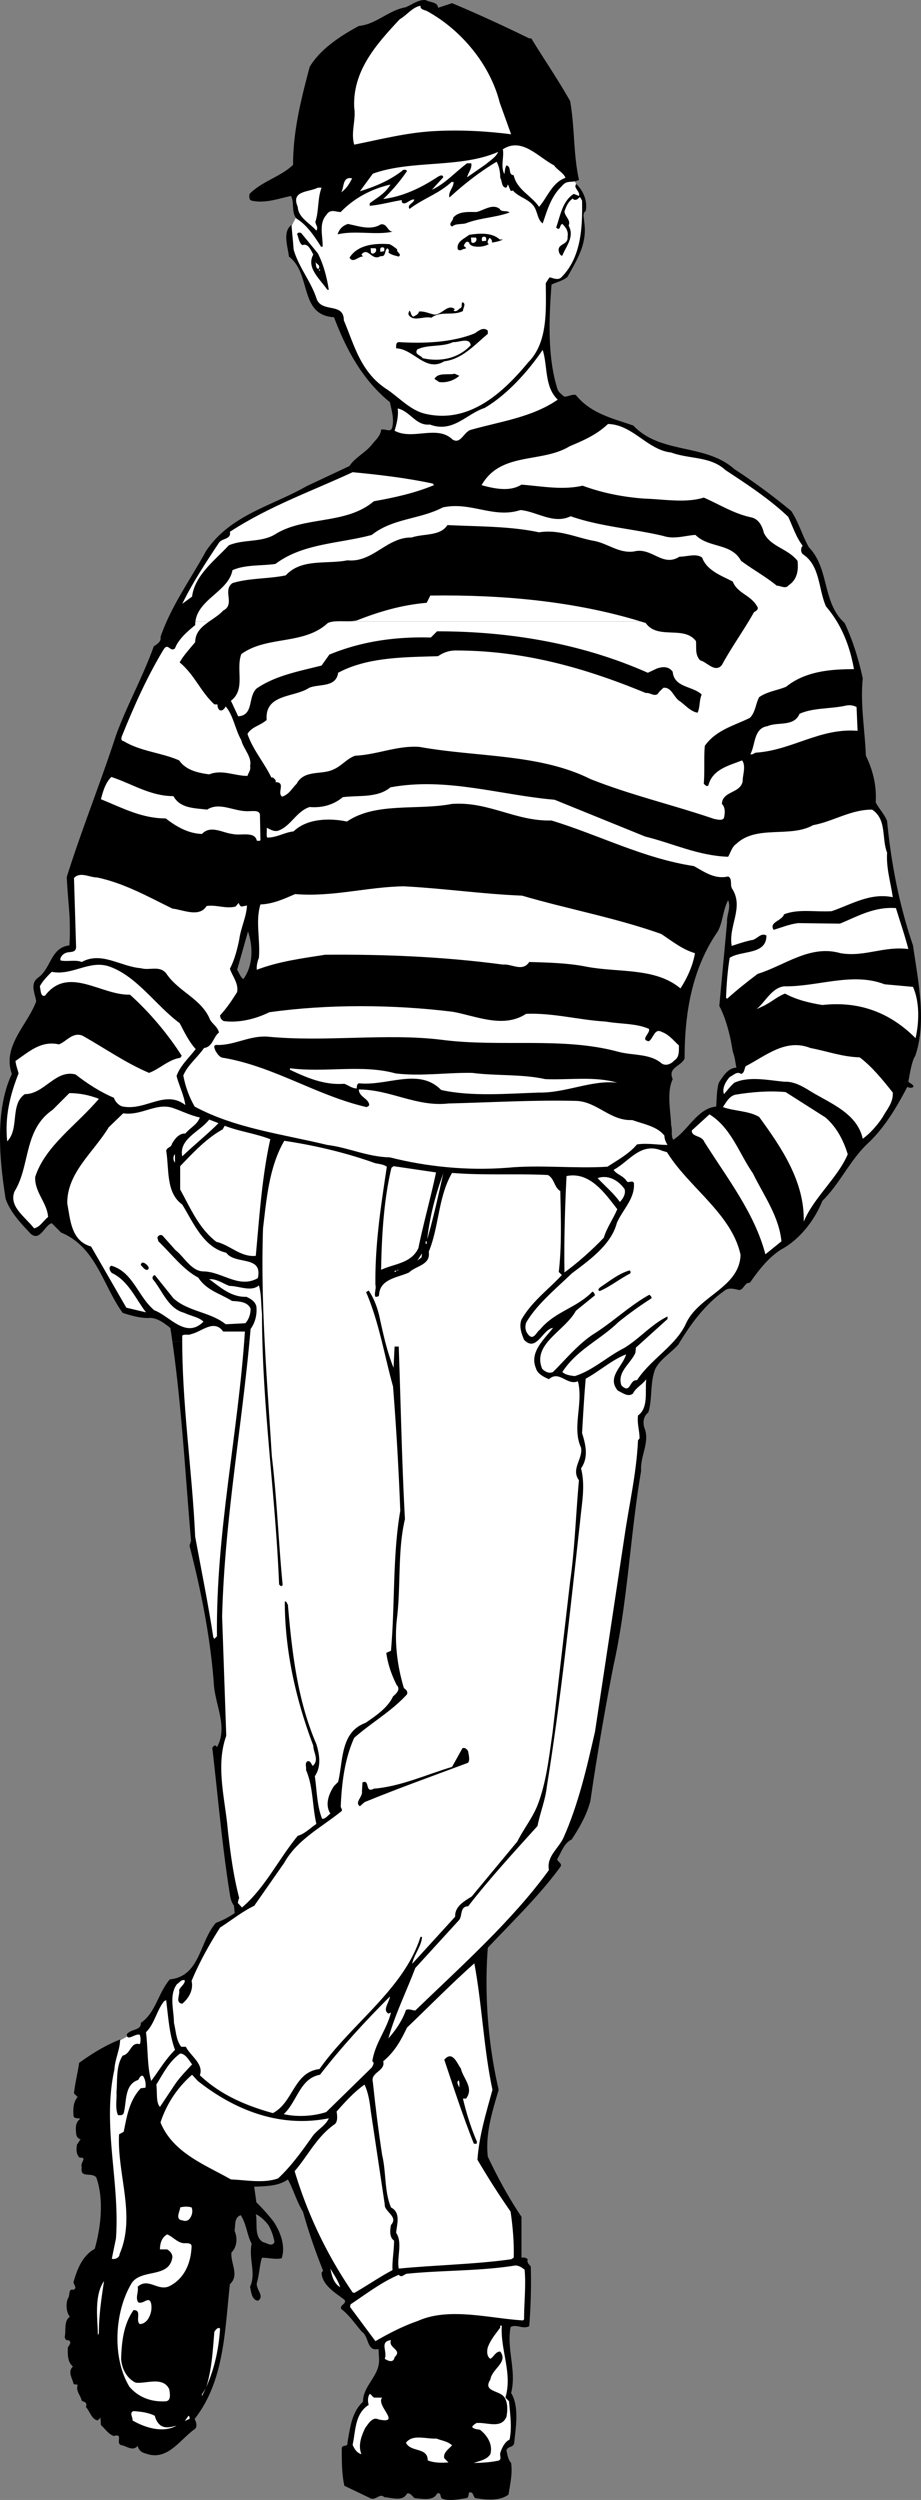
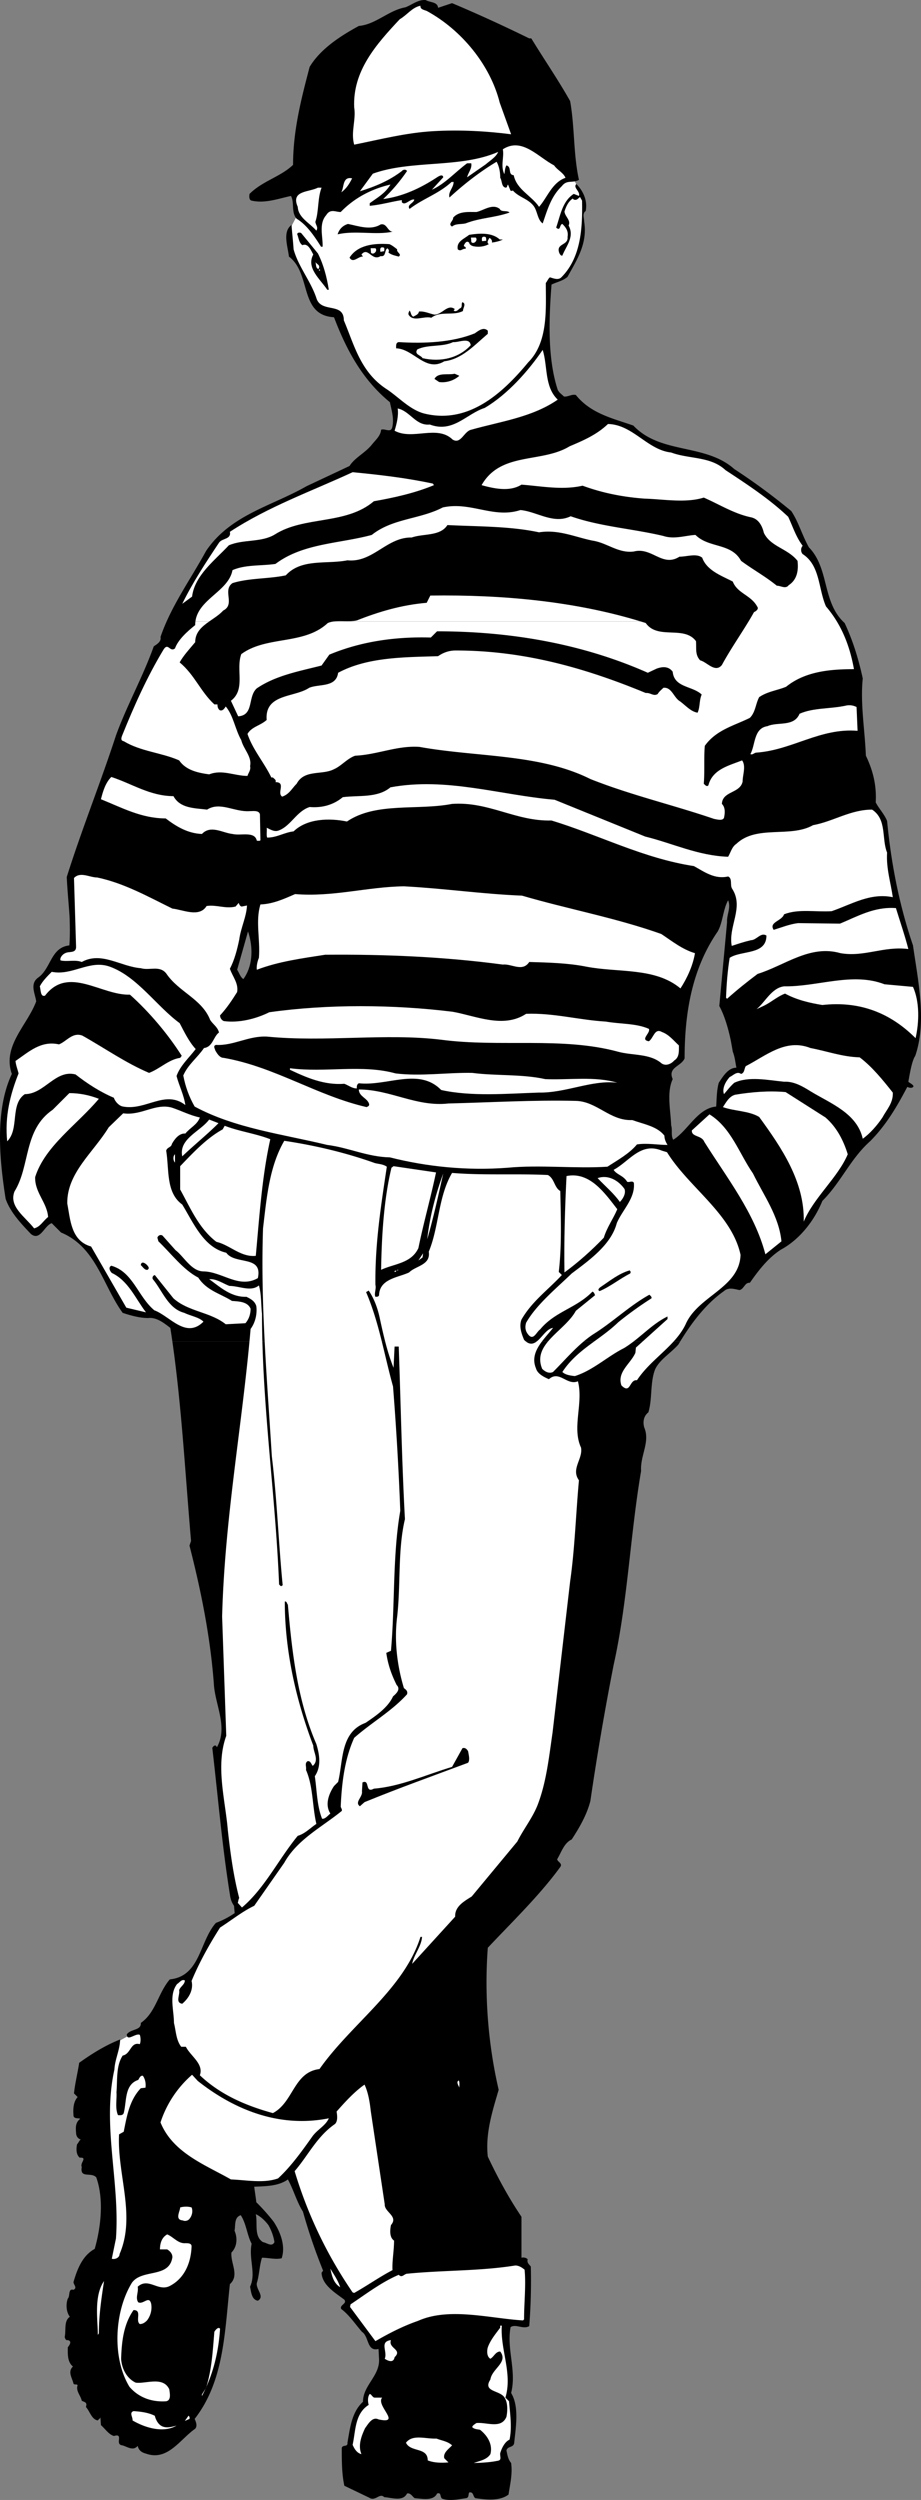
<svg xmlns="http://www.w3.org/2000/svg" width="177.834" height="482.35">
  <rect width="100%" height="100%" fill="#808080" stroke="none" />
  <path fill="#fff" d="m57.452 41.42-1.688 3.188.75 5.063 1.813 2.812 2.437 5.563 2.313 2.187 2.875 1.375 2.562 6.75 3.75 5.625 5.875 4.563 5.813 2.875 6.937-1.938 4.5-2.687 8-7.563 1.563-3.062 1.062-11.563 3.25-1.187 2.75-5.25.563-5.313.062-2.437v-2.5l-1.312-2.25-1.688-3.188-10.875-8.312s-23.687 2.937-23.937 2.937-17.563 6.813-17.563 6.813l-.437 5 .625 2.5M25.264 392.546l-3.187 1.75-3.063 11.125 2.063 23.687-.688 7.938 3.5-.063 3.625-20.687 1.938-11.688-1.938-6.25.188-6.375-2.438.563" />
  <path d="M131.35 258.807c2.152-3.527 4.938-7.238 8.438-9.699.902-.8 2-.398 3-.199.902-.2 1-1.5 2-1.402 1.601-2.297 3.5-4.797 6-6.399 3.703-2 6.5-5.699 8-9.398 3.601-3.602 5.402-8.102 9.203-11.5 3.199-3.203 5.297-6.903 7.199-10.5.398.199 1 .297 1.2-.102-.102-.398-.7-.601-1-.898.226-1.203.651-4.016 1.327-4.973l-35.613-2.996c.094.512.3 1.648.387 2.168.398 1 .5 2.098.699 3.098-1.602 0-2.602 1.703-3.402 2.902-.399 1.398-.399 3-.5 4.598-3.598.3-5.5 4.703-8.297 6.402-.5-.902-.102-1.8-.403-2.8-.097-2.9-.898-6.302.301-8.9-1-2.3 1.602-2.402 2.3-4 0-9 1.5-17.402 6.4-24.5 1-1.8 1-4.202 2-6 .6 1.4-.301 2.798-.2 4.2l-1.5 16.2c1.043 1.878 1.774 4.527 2.215 6.632l35.613 2.996c2.285-6.617.508-14.687-.43-21.328-2.597-7.602-4.199-15.602-5-24-.5-1.3-1.597-2.402-2.199-3.602.2-3.398-.597-6.3-1.898-9-.2-5-1.102-10.097-.602-14.898-.8-3.7-1.898-7.3-3.5-10.7-4.398-4-2.898-10.5-6.898-14.6-1.3-2.302-2-4.9-3.402-7a119.75 119.75 0 0 0-11-8.102c-5.598-5-14.2-2.797-19.5-8.399-4-1.398-8.2-2.3-11.098-5.898-.8-.203-1.5.398-2.3.297-.5-.5-.9-.7-1.2-1.297-2-6.102-1.7-13.703-1.2-20.301 1-.5 2.2-.7 3.098-1.5 1.801-3.3 3.903-6.402 3.2-10.7 0-.702-.399-1.5.3-2 .403-2-.5-3.902-1.8-5.202-.7.703.8 1.402.5 2.3l-1-.398c-2.2 1.398-2.598 4.2-3.399 6.5.899.8.602-.602 1.2-.7.699.7 1.199 1.4 1 2.5.199 1.7-2.301 1.2-1.598 3.098.097.2.297.602.597.5.7-1.8 2.403-3.597 1.2-5.8.5-1-.7-1.7-.797-2.7.297-.898.699-1.898 1.597-2.5l.2.2c.601.203.8-.2 1.203-.5l.398.703c.102 5.297-.2 11-4 14.797-.601.601-1.5.203-2.2 0-.3.203-.5.703-.8 1.101 0 5 .5 11.399-3.398 15.301-5.203 6.3-11.703 11.898-20 9.898-2.801-.699-4.903-3.097-7.301-4.699-5.102-3.3-6.3-8.601-8.3-13.3 0-3.598-4.4-1.301-5.302-4.301-1.097-3.297-3.5-6.098-4.398-9.399-.102-1.601-.3-3.3-.402-4.699-1.797 1.3-.7 4.2-.5 6.098 4.402 3.3 1.902 11.3 8.703 11.703 2.297 6 5.297 11.898 10.797 16.398.3 1.5.8 3 .5 4.602-.2 1.5-1.399.398-2.2.699-.097 1.2-1.097 2-1.8 2.898-1.297 1.602-3.297 2.5-4.297 4.102l-8.301 3.898c-6.602 3.801-14.7 5.5-19.402 12.5-3 5.5-6.797 10.7-8.797 16.602.199.898-.703 1.398-1.301 1.8-2.102 5.9-5.2 11.4-7.3 17.2-3 9.2-6.602 18.098-9.5 27.3.1 2.333.382 5.227.53 7.458l33.274 7.254 1.195-4.211c1 3 1 6.597-.898 9.199-.602-.402-.801-1.2-1.203-1.8l.906-3.188-33.274-7.254c.075 1.629.118 3.98-.03 5.742-3.602.398-3.5 4.398-6 6.2-1.7 1.198-.602 3.1-.4 4.6-1.702 4.598-6.6 8.598-4.702 14-3.297 7-2.399 16.5-1.2 24.098.903 2.602 3 4.801 4.903 6.801 1.797 1.399 2.597-1.699 4-2.101l1.797 1.8c6.8 2.801 8.101 10.301 11.902 15.5 1.5.5 3.3 1 4.898 1 1.602-.199 3 .903 4.301 1.903.137.863.266 1.73.39 2.597h98.071" />
  <path d="M33.28 258.807c1.8 12.594 2.488 25.59 3.61 38.5l-.302.903c2.2 8.597 4 17.398 4.7 26.597.203 4.102 2.8 8.403.601 12.301l-.2-.3c-.401-.098-.5.199-.698.402 1.097 9.398 1.898 19 3.398 28.297.102.8.3 1.5.8 2.203l.122 1.41c-1.09.75-2.285 1.39-3.621 1.887-3.2 3.601-3 10.3-8.902 10.902-2.297 2.7-2.7 6.398-5.598 8.398.098 1.5-1.902 1.102-2.7 2.2 0 1.5 1.7-.297 2.5.101.2.5.2 1.399 0 1.801-1.8-.5-1.702 1.898-3.3 2.2-1.3 2-1 4.6-1.2 7.1.098 1.298-.3 3.098.298 4.4.402 0 .902.1 1.101-.4.602-2.3.102-5.5 2.8-6.402.2-.3.4-.898.9-.8.5.703.6 1.601.5 2.3l-.9.102c-2.198 2.3-2.698 5.398-3.3 8.398l-.898.5c-.403 7.7 3.297 15.7.097 23.102 0 .7-.898 1.098-1.5.898l.801-3.898c.8-11-2.7-21.7-.3-32.602.1-2 1.1-3.898 1.1-5.8-2.8 1.101-5.401 2.703-7.901 4.5-.297 2-.797 3.902-1 5.902l.703.7c-.801.898-.903 2.198-.801 3.5 0 .8 1 .5 1.3.698-.902.7-.902 1.602-.8 2.7 0 .601.3 1.101.898 1.3-.3.2-.398.602-.699.903-.2.898-.2 2 .5 2.597 1.602-.097 0 1 .399 1.801-.399 2.301 1.8.899 2.8 2 1.5 4.2.903 9.602-.3 13.801-2.399 1.3-3.399 4-4.098 6.398 0 .5.8 1.102 0 1.5-1.102-.3-.602 1.2-1.102 1.7-.398 1.101-.3 2.601.403 3.5-1.203.8-.703 2.601-1 3.902.097.3.199.7.597.598.903.203.301 1 0 1.402 0 1.3-.097 2.8 1 3.7-1.097 1-.097 2.3.102 3.3.2.3.598 0 .8.3-.402 1.098.598 2 .798 3 .601.298 1.101.298.8 1.2.801.898 1.102 2.398 2.301 2.598.2-.297.399-.297.5-.598l.102 1.5c.797.7 1.5 1.8 2.5 2.098 2-.598.097 1.601 1.597 1.8.903.2 2.102 1.2 3 .102.2.898.801 1.3 1.602 1.5 4.2 1.5 6.598-2.8 9.5-4.8.5-.602.098-1.4-.102-1.9 5.7-7.3 5.801-16.8 6.801-26 1.899-1.702.102-4 .3-6.1 1.099-1.102 1.2-2.802.599-4.2.203-1.102-.098-2.602 1.203-3 1.097 1.7 1.199 3.8 2.097 5.5-.597 3 .903 5.7-.3 8.3.203 1 .3 2.5 1.5 2.7 1.402-.8-.399-2.2-.2-3.402.5-1.598.5-3.399 1-4.899 1.2 0 2.7.399 3.801.102.785-2.36-.234-5.024-1.527-7.012l-1.028.633c.524.894 1.016 2.2 1.157 3.277-.5 1-1.5.102-2.203 0-1.797-1.101-1-3.601-1.399-5.398.957.433 1.879 1.344 2.445 2.12l1.028-.632c-.91-1.2-2.324-2.777-3.371-3.789-.102-1-.301-2.102-.403-3 2.301-.102 4.7-.102 6.5-1.402 1.102 2 1.7 4.3 2.903 6.203a108.604 108.604 0 0 0 3.898 11.398l-.3.399c.1 2.402 2.699 3.902 4.402 5.203.597.797-1 1-.602 1.797 1.5 1.101 2.7 2.902 4 4.402 1.399.898.899 3.898 3.2 3.3l.1 1.9c.2 3.3-3.1 5.1-3.1 8.3-2.2 2-2.5 5.098-3 7.898.1.903-.9.301-1.098 1 0 2.5 0 5 .5 7.301l4.797 2.301c1.203.8 2-1 2.902-.102 1.5.102 3.598.903 4.398-.699.7-.199 1.102.7 1.5.899 1.403.101 3.602.601 4.301-.899.899-.3.5.7 1 1 1.399.5 3.2.102 4.602-.101.597-.098.398-.7.597-1.098.903-.2.7.8 1.2 1.098 2.101.3 4.703.601 6.402-.7.3-2 .8-4 .5-6.097-.602-.703-.7-1.5-.902-2.403.203-.898 1.402-.5 1.5-1.5.3-2.898 1-7-.598-9.597 1.098-4.301-.902-8.403-.102-12.703 1-.7 2.403.5 3.602-.2.3-3.8.398-7.8.3-11.5-.3-.398-.8-.699-.6-1.398-.302-.3-.7-.402-1.2-.3v-7.9c-2.5-3.702-4.602-7.6-6.5-11.6-.5-4.5.898-8.802 2.098-12.9-2-8.6-2.797-18.1-2.098-27.402 4.7-5 10-10.097 14-15.597.5-.703-.602-1-.602-1.5.801-1.301 1.301-3.102 2.801-3.801 1.5-2.3 2.899-4.7 3.602-7.402a546.725 546.725 0 0 1 4.5-26.297c2.699-12.102 3.199-25.102 5.297-37.403-.2-3 1.8-5.597.601-8.398-.3-1.102-.101-2.2.8-2.902.802-2.598.302-5.7 1.302-8.297.898-1.903 3-3.102 4.5-4.801.117-.2.238-.398.36-.602H33.28m51.308-257.3 2.7-.899c5 2.102 10 4.399 14.902 6.801h.398c2.5 4.098 5.2 8 7.5 12.098.903 5.101.602 10.203 1.7 15.203-1.297.699-2.297-.102-3.297 1.199-2.102 2-2.801 4.598-3.703 7.2-1-.7-1-2.302-1.7-3.302-1.097-1.5-2.898-1.699-4.097-3.097 0 .199-.301.097-.403.097l-.5-1.199c-.199.2-.097.5-.398.602-.902-.102-.7-1.301-1.102-1.903 0-1.097-.199-2.199-.699-3.097-3.2 1.898-6.398 4.398-9.101 6.898-.297-1.101.8-1.898.8-3h-.398c-2.5 2.301-5.5 3.2-8.102 5.2-.597-.801.801-1.098.903-1.801-.801-.2-1.801 1.3-2.403.5v-.399c-2 .301-4 .899-6.199 1.102v-.5c1.5-1.102 3-1.903 4-3.602-3.5.801-6.898 2.5-9.601 5.301-1 0-2-.7-2.797.598-1.5 1.703-.602 4.203-.703 6.101h-.297c-1.203-1.898-2.703-4.199-4.703-5.398-1.098-1.203-.399-3.102-1.098-4.403-2.402.5-5 1.5-7.602.903-.5-.102-.5-.801-.398-1.301 2.5-2.5 6-3.3 8.398-5.602 0-6.699 1.602-12.8 3.2-18.898 2.101-3.5 6-6 9.5-7.902 3.3-.297 5.703-3 9-3.598 1.3-.5 2.402-1.5 3.902-1.402.8.5 2.3.3 2.398 1.5" />
  <path fill="#fff" d="M81.19 1.108c-.102.7.7.801 1.2 1 6.8 3.7 12.3 10.5 14.1 17.7l2.2 6.101c-4.602-.602-9.902-.902-15-.602-5.3.301-10.3 1.602-15.3 2.602-.7-2.402.398-4.8 0-7.2-.302-7 4.198-12.1 8.8-17 1.398-.8 2.398-2.3 4-2.6m28 33.198c-2.602.903-3.5 3.801-5.102 5.602-1.5-2.2-4.3-3.3-4.898-6.102-1.2-.097-.3-1.597-1.402-1.898-.297.5-.297 1.098-.399 1.7-.8-1.602 0-3.302-.3-4.802 3.699-2.398 6.8 1.5 9.902 3.102.597.898 1.797 1.398 2.199 2.398m-13-5c-.402 1-1.602 1.7-2.402 2.403l-3.598 2.5c.2-.903 1-1.703.8-2.703h-.8c-2.3 1.703-4.3 4-6.8 5.101l2.198-2.398c-.097-.703-.898-.203-1.199 0-3.2 2.097-6.601 3.699-10.398 4.199 1.797-1.7 3.297-3.5 4.597-5.402-.199-.399-.8-.297-1 0-2.5 1.902-5.199 3-8.097 3.902l2.5-3.402c7.5-2.7 16.898-1 24.199-4.2m-28.2 5.102c-.5 1-1.1 2-2.1 2.7.6-1 .198-3.102 2.1-2.7m-5.902 1.801c-.8 2.097-.5 4.597-1.199 6.597.102.7.602 1 .2 1.7-1.301-1.5-3.5-2.5-3.598-4.598-1.403-3.2 2.199-2.8 3.898-3.7h.7" />
  <path d="M98.39 41.007c-2.802 1-5.7 1-8.5 2.101-.9.2-1.9 0-2.602.602-.899-.5.3-1.102.203-1.703 1.097-1.297 3-1.098 4.5-1.098 1.398-.3 3.097-1.7 4.5-.602.297.7 1.398.2 1.898.7m-24.899 2.3c1.2-.3 1.298 1.301 2.298 1.403-3.297.699-7.098-.301-10.598.5.3-1 1-1.703 2-2 2 .398 4.398 1.297 6.3.097m-12.1 5.602c1.1 2.2 1.698 4.5 2.1 7h-.3c-1.402-2.102-4.102-4.2-2.7-6.8-.402-.7-1-2.302-2.1-1.802-.7-.5-.7-1.398-1-2.097 0-.403.6-.403.8-.203l3.2 3.902m35.1-2.699h.598c-.5.297-1.398.5-2.097.597.097-.398-.203-.8-.5-.898-.203.398-.602.898-.102 1.2-.898.5-2 .6-3 .398-.398-.098-.785-.375-.785-.672-.5-.5-.816.074-1.016.472-.097.403.5.2.301.7-.601-.098-.898.601-1.5.101-.3-1.5 1.2-2 2.2-2.8 1.902-.301 4.402-.5 5.902.902M76.69 48.108c-.2.602 1 .899.3 1.399-.702-.2-1.402-.297-2-.797.2-.301.098-.602-.202-.801-.598.398-.2 1.7-1.297 1.5-1.703 1.098-2.403-1.902-3.703-.3l.3.398c-.898-.098-1.898 1.402-2.597.203 1.597-2.5 4.797-2.801 7.699-2.602.5.2 1 .602 1.5 1" />
  <path fill="#fff" d="M72.49 47.893c.5.516-.402 1.403-.85.875l-.075-.875h.926M61.49 51.909c-.6-.2-.402-.902-.6-1.402.198.5 1.1.59.6 1.402m.098.301h.2v-.203h-.2v.203" />
  <path d="M89.39 60.007c-1.9 1-4.302-.098-6.102 1.3-1.5-.398-3.5.903-4.399-.597-.101-.301.102-.602.2-.801.3.398.199.898.699 1.2.5-.302 1-.4 1.101-1 1.102-.102 2 .398 3 .6 1.5 0 2.5-2.1 3.899-1.1 0 .1-.098.198-.2.3.5.398.903-.2 1.2-.402.601-.2.203-.899.5-1.2.8.301.101 1.102.101 1.7m4.801 3.8v.602c-2.602 2.2-5 4.898-8.402 5.3-3.598 2.2-5.899-2.402-9.297-2.5 0-.5-.102-1.1.5-1.202 4.797.3 10.297.101 14.699-1.7.7-.5 1.7-1.3 2.5-.5" />
  <path fill="#fff" d="M90.89 66.608c-2.302 2.5-5.802 3.301-9.302 2.5-.3-.601-1.699-.699-1-1.699 2.102-1 4.801-.402 6.903-1.402 1.097.101 3.199-1 3.398.601m16.801 10.5c-4.902 3.399-11 4.2-16.7 5.801-1.402.3-2 2.898-3.6 1.898-3-2.898-7.7.2-11.2-1.699.398-1.3.8-2.898.598-4.3 2.402.5 3.5 3.402 6.203 3.101 4.5 1.7 7.097-2.102 10.597-3.2 4.403-2.6 8.403-7.1 11.2-11.202 1 3.203.3 7.101 2.902 9.601" />
  <path d="M88.69 72.507c-1 .902-2.5 1.402-3.902 1.203l-.899-.602c.7-1.3 2.602-.699 3.899-1l.902.399" />
  <path fill="#fff" d="M40.397 119.909c-1.422.996-2.707 2.086-2.707 4-1 1.2-2.3 2.598-3 3.898 2.898 2.403 4 5.602 6.7 8.102h.6c0 .5.098.8.4 1.098.6.3 1-.399 1.198-.7 1.5 1.801 1.801 4.403 3 6.5.403 1.7 2.102 3.2 1.7 5 .203.801-.399 1.403-.5 1.903-2.5 0-4.899-1.301-7.399-.301-2.2-.3-4.5-.8-5.8-2.7-3.4-1.5-7.4-1.702-10.7-3.702-.601-.098-.5-.598-.3-1.098 2.3-5.7 4.8-11.3 8-16.602.902-1.398 1.199.602 2.199-.199.601-1.699 2.402-3.3 3.902-4.5 0-.242.016-.476.043-.699h2.664" />
  <path fill="#fff" d="M161.588 119.909c1.692 2.797 2.711 5.89 3.301 9.2-4.5 0-9.398.398-13.101 3.398-1.7.703-3.598.902-5.2 2-.699 1.3-.699 2.902-1.8 4-3 1.5-6.5 2.3-8.7 5.402-.199 2.3 0 5.098-.199 7.3.2.2.602.7.899.298.8-3.098 4-3.797 6.5-4.797.8 1.097.101 2.797.101 4.097-.5 2.301-3.898 1.801-4 4.301.7.7.602 1.801.399 2.7-.297.601-1.297.3-1.899.199-7.898-2.7-16.101-4.598-23.898-7.7-9.801-4.898-21.903-4.199-33-6.199-4.301-.3-8.102 1.5-12.403 1.7-1.5.5-2.699 2-4.097 2.601-2.301 1.2-5.703 0-7.203 2.8-1 1-1.399 2-2.797 2.5-1.102-.702.797-2.8-1.301-2.8.2-.402-.2-.602-.5-.902h-.3c-1.4-2.899-3.602-5.399-4.602-8.399.8-1.398 2.5-1.601 3.703-2.699-.403-5.102 5.398-4.3 8.199-6.2 1.898-.8 5.2 0 5.598-2.902 5.601-3 12.5-3 19.3-3.199 1-.699 2.102-1.101 3.403-1.101 13.398 0 25.297 3.5 36.699 8.203.898-.102 1.5.699 2.3.199.298-.5.598-.7 1.098-1.2 1.602-.202 2 1.9 3.2 2.598 1.101.801 2.101 2 3.402 2.2.5-1 .3-2.399.8-3.5-1.8-1.7-5.3-1.297-5.6-4.399-.802-1.101-2-1-3.102-.601l-1.7.8c-12.398-5.5-26.199-8-40.699-8l-1.2 1.2c-7-.2-13.6.8-19.6 3.3l-1.5 2.102c-4.301 1.098-8.801 1.898-12.5 4.398-1.801 1.602-.5 5.2-3.598 5.403l-1.403-3c2.903-2.203.903-6 2-9 4.903-3.602 12.102-1.703 16.7-6 .359-.156.746-.25 1.148-.301h59.293c.32.098.64.195.96.3 2.302 3.298 7.4.4 9.7 3.5.102 1.5-.2 2.598.8 3.7 1.302.3 2.9 2.5 4.2.898 1.563-2.878 3.465-5.625 5.149-8.398h17.05m-123.855 0c.574-4.348 6.394-5.812 7.156-9.902 2.5-1.098 5.5-.797 8.3-1.2 5.302-4 12.302-3.898 18.599-5.597 4-3.203 9.3-3 13.703-5.301 5.398-1.2 9.797 2.2 15 .5 3.199.3 6.398 2.8 9.699 1.2 5.7 2 12 2.398 17.898 3.8 2.102.7 4.301-.102 6.2-.2 2.601 2.598 6.902 1.5 8.8 5 2.301 1.7 4.7 3 6.903 4.798.797 0 1.699.703 2.297-.098 1.703-1.102 1.902-3 1.703-4.7-1.903-2.402-5.203-2.702-6.5-5.402-.301-1.3-1-2.699-2.5-3-3.301-.699-6.102-2.5-9.102-3.8-3.5 1.101-7.8.3-11.398.203-4.203-.301-8.203-1.102-12-2.5-3.903.898-7.903.097-11.801-.203-2.2 1.402-5.2.8-7.7.101 3.7-6.5 11.598-4.199 17-7.5 2.598-1.101 5.2-2.199 7.4-4.3 4.8.101 7.6 5 12.198 5.5 3.5 1.3 7.602.699 10.5 3.402 4.102 2.699 8.403 5.5 12.102 9 .898 1.898 1.5 3.898 2.8 5.597-.402.403-.402 1.2 0 1.602 3.4 2.2 3 6.7 4.5 10.098a21.75 21.75 0 0 1 2.098 2.902h-17.05c.363-.598.714-1.2 1.05-1.8.403-.2 1-.602.602-1.102-1.2-2.2-3.8-2.5-4.7-4.797-2.1-1.102-5-2.102-5.902-4.602-1.097-.898-2.898-.199-4.398-.199-3.3 2.098-5.3-1.902-8.8-1-3 .398-5.2-1.7-8-2.102-3.4-.699-6.602-2.199-10.302-1.597-5.597-1.203-11.699-1.102-17.699-1.403-1.398 2.2-4.601 1.602-6.898 2.403-4.801-.102-7.5 4.898-12.403 4.398-4 .801-8.898-.398-11.898 2.899-3.3.703-7.102.5-10.3 1.5-2 1.402.6 4.101-1.802 5.3-.722.805-1.738 1.43-2.691 2.102h-2.664" />
  <path fill="#fff" d="M64.436 119.909c1.414-.184 3.055.11 4.453-.2 4.3-1.702 8.7-3 13.5-3.402l.7-1.398c14.14-.195 27.995 1.133 40.64 5H64.436m19.152-26.602.2.301c-3.598 1.5-7.598 2.399-11.598 3.102-5.402 4.597-13.402 2.797-19.102 6.398-2.597 1.602-6.097.899-8.898 2.102-2.7 2.898-6.602 5.797-7.102 9.898l-1.898 1.399c2-4.098 4.5-7.899 7.098-11.797.601-.903 2.402-.602 2.101-2.102 7.5-4.898 15.7-7.8 23.7-11.5 5.199.5 10.402 1.102 15.5 2.2m81.801 43.101.198 4.598c-7.199-.598-12.597 3.703-19.5 4.203-.5 0-.699.5-1.199.297 1-1.797.602-5 3.3-5.399 2-.898 5.099.2 6.2-2.398 2.7-1.203 6.102-.903 9.102-1.602.699-.101 1.297 0 1.898.301M33.49 153.608c1.298 2.399 4.098 2.301 6.5 2.602 2.5-1.602 5.298.5 8.2.297.7 0 1.8-.2 2 .601l.098 5c-.098.2-.5.102-.7.102-.398-1.903-3.097-.903-4.699-1.301-1.898-.2-4.2-1.8-5.898 0-2.703-.102-4.903-1.402-7-3-4.703 0-8.5-2.102-12.5-3.7.398-1.6.898-3.202 2-4.3 4 1.3 7.5 3.7 12 3.7m73.597.698 17.5 7.102c5.301 1.3 10.2 3.7 16 3.898.5-.8.7-1.898 1.602-2.5 3.898-3.699 10.398-1.097 14.8-3.597 3.9-.703 7.2-3 11.4-3 2.898 1.898 1.8 5.597 2.898 8.297-.2 3 .703 5.8 1.101 8.601-4.398-.898-8 1.399-11.8 2.7-3.098.199-6.4-.5-9.2.601-.398 1.3-3 1.5-2 3 1.602-.5 3.102-1.102 4.7-1.3l8.1.1c3.4-1.402 6.599-3.3 10.802-3 .797 2.598 1.699 5.2 2.398 7.9-4.8-.602-8.5 1.6-13.101.8-5.899-1.7-10.797 2.398-16 4-2 1.5-4 3.098-5.899 4.8l-.2-.202c.099-2.7.302-5.2.7-7.7 2.3-1.5 7.102-.5 7.102-4.3-1.102-.7-1.903.902-3 .902-1.301.3-2.5.7-3.703 1.098-.7-3.797 2.402-7.399.101-11-.5-.7.102-2-.8-2.399-2.598.602-4.598-.898-6.598-2-9.801-1.5-18.301-6-27.5-8.8-6.903.199-12.102-3.7-19.203-3.2-6.7 1.301-14.7-.398-20.297 3.399-3.403-.7-7.703-.598-10.301 1.902-1.8.2-3.2 1.2-5.102 1.2-.199-.5 0-1.302-.097-1.9.699.298 1.5.9 2.398.5 2.3-.902 3.399-3.702 5.899-4.5 2.402.2 4.601-.402 6.402-1.902 3.098-.398 6.7.2 9.2-1.898 10.8-2 21.198 1.5 31.698 2.398m-73.8 21c2 .2 5.203 1.801 6.601-.5 1.899-.3 3.7.602 5.602.102l.597-.7c.102.298.301.7.602.7l1-.2c-.102 2.2-1.2 4.298-1.5 6.598-.402 1.903-.902 3.903-1.8 5.602.5 1.5 1.698 2.8 1.398 4.5-1 1.598-2 3.098-3.297 4.5 0 .5.297.898.699 1.098 2.898.402 6.2-.399 8.8-1.7 11.298-1.597 24-1.5 35.4-.097 4.5.797 9.8 3.297 14.198.398 5.301-.199 10.2 1.2 15.403 1.5 2.797.5 5.797.301 8.297 1.399.402.8-1.797 2.101 0 2.402.902-.602 1.101-2.602 2.5-1.8 1.402.5 2.3 1.698 3.3 2.6 0 1.098.102 2.298-.898 2.9-.602.698-1.602 1.1-2.402.6-2.297-2-5.598-1.5-8.5-2.3-10.7-2.902-22.797-.8-34.098-2.3-10.7-1.302-22.402.5-33.602-.602-3.597-.2-6.5 1.8-9.898 1.601-.602.2-.2.7-.102 1.102.301.5.801 1.398 1.602 1.398 9.8 1.7 18 7.301 27.598 9.5.203-.101.5-.199.5-.5-.2-1.199-2-1.5-2-2.898 6.101 0 11.101 3.398 17.3 2.699 8.2-.2 16.403-.7 24.602-.5 4.098.098 6.598 3.898 10.898 3.7 2.2.8 4.801 1.198 6.2 3 0 .698.3 1.3.601 1.8-1.898 0-3.898-.402-5.898-.102-1.5 1.801-3.703 3-5.703 4.301-6.297.399-13-.398-19.297.2-7.801.601-15.602-.2-22.703-2-4.399-.098-8-1.899-12.098-2.399-8.7-2.102-17.8-3.2-25.602-7.402-1.097-1.899-1.8-3.899-2.199-6 .899-2.098 2.7-3.399 4-5.297 1.7-.203 1.8-2.203 2.899-3-.297-1.102-1.098-1.5-1.7-2.403-1.597-4.097-6.097-5.398-8.5-9-1.3-1.597-3.199-.5-4.898-1-3.902-.3-7.602-3.3-11.402-1.199-1.297-.5-2.797 0-4.098-.3-.2-.5.398-1.2.898-1.399.7-.402 2.102.098 2.102-1.2l-.402-13.3c1.203-1.3 3-.102 4.5-.102 5.203 1.102 9.8 3.7 14.5 6" />
  <path fill="#fff" d="M100.788 172.807c8.902 2.602 18.203 4.301 26.902 7.403 2.098 1.398 4.098 3 6.5 3.699-.402 2.398-1.5 4.8-2.8 6.8-4.9-4.1-12-3-18.2-4.202-3.5-.7-7.402-.797-11-.899-1.3 2-3.402.301-5.102.5-11.199-1.5-22.699-2-34.3-1.898-4.5.699-9 1.297-13.2 2.898-.097-.601.102-1.601.403-2.3.297-3.5-.703-7.098.297-10.301 2.5-.098 4.601-1.098 6.703-2 7.297.601 13.898-1.399 21-1.5 7.699.402 15.199 1.5 22.797 1.8M34.69 197.409c.898 1.7 1.8 3.598 3.098 5-1.297 1.7-3 3.2-3.7 5.2.5 1.898 1.403 3.6 1.7 5.6-3.899-3-7.598 1.098-12 .298-.797-.098-1.598-1-1.797-1.7-2.602-1.097-5.102-2.699-7.403-4.5-3.898-1-6 3.801-9.8 3.801-2.899 2-1 6.7-3.399 9.102-.5-4.801.602-9.102 2.2-13.102-.2-.8-.5-1.5-.598-2.398 2.5-1.703 4.898-4 8.398-3.203 1.5-.598 2.602-2.399 4.5-1.7 4.3 2.403 8.399 5.301 12.899 7.2 2.101-.797 3.8-2.598 6-2.899l.3-.398c-2.597-4.102-6.199-8.403-10-11.801-5.5.2-11.898-5.7-16.398.2-.902.3-.8-1.102-1-1.802.5-1 1.5-2 2.3-2.8 4 .8 7.298-2.399 11.2-1 5.3 1.902 9 7.601 13.5 10.902m141.598-7c1.3 2.898 1.203 6.8.5 9.898-4.899-4.898-10.797-7.199-18-6.398-2.5-.402-5-1-7.2-2.2-1.398.5-2.597 1.598-4 2.298l-1.5.703c1.7-1.403 2.903-4.102 5.301-4.403 6.5.102 13.2-2.8 19.399-.398l5.5.5m-10.298 13.598c2.4 1.8 4.5 4.402 6.4 6.8.1 2-1.2 3.301-2 4.801-1 1.5-2.4 3.102-3.802 4.102-1.097-4.903-6.199-6.801-10-9.102-1.597-1-3.3-2-5.199-1.898-3.101-.301-6.8-1.102-9.601.199-.7.598-1.399 1.5-2 2.2-.399-1.102.3-2.4 1.101-3.302.7-.3 1.399-1.199 2.2-.597.699-.203.6-1 .902-1.5 3.898-2 7.699-5.403 12.5-3.5 3.199.597 6.097 1.699 9.5 1.797m-89.601 3.101c4.898.602 10-.199 14.8-.101 4.598.601 9.598.203 14.098 1.203 4.601.199 9.601-.602 13.902.699-4.902-.602-9.902 2-15.2 1.898-6 .2-13 .801-18.8-.5-4.3-4.398-10.402-.699-15.902-1.3-.399.203-.399.601-.399 1-.898 0-1.601-.598-2.398-.899-3.903.301-7.301-1.199-10.5-2.699v-.3c6.797.898 13.898-.802 20.398 1" />
  <path fill="#fff" d="M159.39 215.608c2.198 1.899 3.5 4.5 4.3 7.102-1.902 4.5-6.602 8.398-8.5 13 .2-7.703-4.3-14.301-8.602-20.203-2-1.2-4.8-1.098-7-1.899.602-.898 1.2-2.101 2.403-2.398 3.097-.5 6.398-.801 9.699-.5l7.7 4.898m-140.302-3.601c-4.199 5-10.398 9.101-12.3 15.101-.098 3 2.3 4.899 2.5 7.7-1 .8-1.5 1.902-2.7 2.199-1.8-2.297-4.898-4.2-3.8-7.098 3.101-5 1.703-11.902 7.402-15.8l3.2-3.2c2 0 3.898.398 5.698 1.098m19.5 3.601c-.5 1.399-1.8 1.899-2.8 3.102-1.2-.102-2.098 1.097-2.598 2-.102.699-.902.597-1.102 1.297.602 3.601-.097 8.101 3.102 10.402 2.098 3.398 4.098 8.3 8.5 9.3 1.7 2.4 7.098.4 6.098 4.9-3.7 2.1-6.899-1.302-10.598-1.302-2.3-.097-3.7-2.898-5.3-4.097l-2.5-2.801c-.4-.3-.9 0-1 .398l.198.7c2.5 2.402 4.801 5.5 7.7 7 1.601 2.5 4.3 3.101 6.5 4.5 1.3.101 3 .101 3.601 1.5 0 1-.3 2-1 2.8l-3.8.2c-3-2.399-7.2-2.399-10.098-5l-3.602-4.5c-.398.101-.601.601-.3.902 1.8 2.2 2.902 5.598 6 6.398 1.199.602 2.8.801 3.699 1.7-3.399 3.402-6.5-1.098-9.5-2.2-3.2-2.699-4.098-7.398-8.297-8.597-.602.297-.301 1 .097 1.398 3.2 1.5 4.602 5 6.602 7.602l-3.8-.903-6.802-11.8c-3.898-1.098-4-5.2-4.597-8.297-.102-5.903 5.097-9.903 8-14.703l2.797-2.7c3.5.5 6.203-2 9.402-1.097 1.8.597 3.5 1.5 5.398 1.898m106.802 10.801c2.1 4.3 5 8.2 5.5 13.098l-3.102 2.5c-2.098-8-7.399-14.7-11.797-21.7-.5-1.3-2.5-.898-2.403-2.199l3.403-3.101c4.199 2.601 5.699 7.5 8.398 11.402" />
  <path fill="#fff" d="M42.19 216.71c-2.2 2.199-4.7 4.199-7 6.398-.7-3.398 3.5-4.8 5.2-7.101l1.8.703m10 3.097c-1.602 7.2-2.102 14.903-2.8 22.5-2.9.301-5-2.097-7.602-2.699-3.399-2.601-5-6.5-7-10.101v-4.5c2.5-2.598 5.101-5.399 8.203-7.098l.398-.7c2.8 1.098 6 1.5 8.8 2.598m76.599 2.5c4.203 6.801 12.5 11.903 14.203 19.801-.203 6.399-8.203 7.899-10.602 13.399-2 4.203-6.7 6.703-9.398 10.8-1.5-.199-1.203 2.801-3 1-.903-2.597 1.797-4.199 2.699-6.3l.098-1 6.101-5.5v-.5c-3.101 1.5-5.3 4.203-8.398 6.101-3.203 1.602-6 4.301-9.5 5.399-.801-.098-1.801-.2-2.403-.797 2.801-4.301 7.301-6.203 10.801-9.602a69.587 69.587 0 0 1 6.399-4.601c.101-.297-.2-.5-.399-.7-3.8 2.102-7.101 5.301-10.8 7.602-2.9 1.898-5.301 4.8-7.801 7.3-.797.4-1.598-.1-2.098-.6-2-4.802 4.398-7.302 6.5-11.2l3.7-3c-.102-.3-.2-.602-.5-.7-3.102 3.2-7.2 3.798-10.102 7.298-.7.5-1.2 2-2.098 1.203-.7-.703-.902-1.5-.602-2.5 2-3.5 5.801-6.602 8.801-9.5 3.3-2.5 7.602-5.5 8.7-9.703 1.1-2.598 3.6-4.797 3.3-7.797-.3-.5-.898 0-1.3-.203-.7-1.2-2.098-1.399-2.598-2.297 3-1.602 5.199-5.403 9.297-3.703l1 .3m-95 2c-.399-.398-.399-1.3 0-1.597v1.597m50.402 1.903c-1 4.797-2.402 9.699-3.402 14.597-1.399 3-4.7 3-7.2 4.2.102-6.297.5-13.5 2-19.7l.403-.3 8.199 1.203m-1.7 12.898c.5-4.398 1.598-8.601 3.098-12.699-.898 4-1.898 8.598-3.097 12.7" />
-   <path fill="#fff" d="M119.19 233.307c-.8 1.903-2 3.5-2.602 5.5-2.398 2.5-5 4.801-7.597 6.7-.102-6 .097-12.598.398-18.598 4.5-.902 7.399 3.3 9.8 6.398m1.399-3.898c.301.898-.3 1.898-.898 2.5-1.2-1.7-2.902-3.102-4.3-4.602 2-.699 4 .403 5.198 2.102M82.19 239.507h.2v.5h-.2v-.5m-1.602 3.703.903-1.403-.102.801zm0 0" />
+   <path fill="#fff" d="M119.19 233.307c-.8 1.903-2 3.5-2.602 5.5-2.398 2.5-5 4.801-7.597 6.7-.102-6 .097-12.598.398-18.598 4.5-.902 7.399 3.3 9.8 6.398m1.399-3.898c.301.898-.3 1.898-.898 2.5-1.2-1.7-2.902-3.102-4.3-4.602 2-.699 4 .403 5.198 2.102M82.19 239.507h.2v.5v-.5m-1.602 3.703.903-1.403-.102.801zm0 0" />
  <path d="M28.69 244.507c.098.3-.102.402-.2.5-.6.101-1-.7-1.3-.899.098-1.101 1.3-.101 1.5.399" />
  <path fill="#fff" d="M76.69 245.108h.2v-.101h-.2v.101" />
  <path d="m121.788 245.409-.098.3c-2 1-3.8 2.5-5.902 3.4-.5-.2-.098-.602.203-.802 1.797-1.199 3.5-2.597 5.597-3.199l.2.301" />
  <path fill="#fff" d="M76.39 245.307h.1v-.199h-.1v.2m-.2.101h.2v-.2h-.2v.2" />
  <path d="M49.69 249.507c.098.3-.102.601-.3.8-.5.2-.7-.3-.802-.597 0-.602.903-.602 1.102-.203" />
-   <path fill="#fff" d="M43.088 256.909h4.2c-1.297 19.8-5.598 38.5-5.399 58.8l-.5.5-.2-.3c-1-6.5-2.3-12.902-3.5-19.402-.6-13.098-2.6-25.797-2.5-38.797.4-.403 1.2 0 1.7-.301 2-.402 4.399-3 6.2-.5m77.801 4.398c-.602 2.301-3.802 4.403-1.602 7 .902.403 1.902 1.301 2.902.602.598-1.2 1.8-1.7 2.598-2.8-.297 2.3.5 5.5-1.598 7-.2 1.6.3 2.898.3 4.398l-.3.402c-.3 6.398-1.7 12.3-2.602 18.5l-5.699 37.7c-1.601 7-3.2 14-6.101 20.5-1 2.1-3.297 3.6-2.797 6.198-7.102 9.801-17 18.602-25.801 27.102-.602 0-1.2-.402-1.8-.102-.7 2-1.9 3.801-3.4 5.5 1.298-4.699 3.5-9.097 5.2-13.597l8.5-9.301c.598-.8.098-2.602 1.7-2.602 4.1-5.3 8.8-10.398 13.398-15.5.5-2.597 1.5-4.898 1.8-7.597 2.7-16.703 4.5-33.903 6.403-51 .297-3.403 1.097-7 .199-10.403 1.5-2.097.898-4.597.2-6.8.198-3.5.398-7 .698-10.5 2.602-1.399 5-3.598 7.801-4.7M95.088 403.21c-1.199 4.398-2.597 8.898-2.898 13.5 2 3.398 4.098 6.699 6.398 10 .403 2.797.7 5.898.602 8.898l-.5.301c-7.102 1-14.602 1.098-21.7 1.8-.402-2.202.798-5-.5-6.902.098-1.5 1-3.898-1-4.898-1.3-3.102-.902-6.8-1.702-10.102-.7-4.597-1.297-9.3-1.797-14.097-.5-1.903 2.5-2.102 2-4 2.297-1.903 3.5-4.203 4.597-6.5 4.602-4.403 8.403-8.301 13-12.403 1.5 8 1.801 16.5 3.5 24.403M74.99 388.507l.5-.2c-.8 3.301-3.1 5.903-3.6 9.403.5.297.1.797-.102 1.199l-8.797 8.598c-2.403.8-5.602 1-8.203.402 2.601-2.402 3.101-6.902 7-7.602 4.101-5.3 8.703-10.3 13.5-15.097-.098 1.097-1.5 2.597-.297 3.297m-41.203 7c-1.899 1.902-3.098 4-4.598 6-.8-2.899-.602-6.297-1-9.399 1.7-1.699 2-4.101 3.5-6l.398-.199c.403 3.3.602 6.598 1.7 9.598m3.3 2.8c-1 1.102-2.3 2.403-3.199 3.7l-3 4.5c-.8-.797-.5-2.797-.7-4.297 1.302-2.102 2.4-4.403 4.599-6 1 0 1.703 1.297 2.3 2.097" />
  <path d="M88.99 399.108c.4 1.899 2.598 3.7 1 5.801h-.6c.6 2.598 1.5 5.5 2.6 8.098.2.101 0 .3.098.5-.097.203-.398.101-.597.101-2.102-5.3-3.903-10.8-5.703-16.199 1.601-1.902 2.5.8 3.203 1.7" />
  <path fill="#fff" d="M38.19 401.507c7.098 5.601 15.8 9.101 25.3 7.203-.6 1.398-2.1 2.097-3.1 3.398-2 2.801-4.102 5.801-6.7 8.2-2.8 1-6.2.3-9.102.199-4.898-2.797-11.199-5.098-13.597-11a20.693 20.693 0 0 1 6.097-9.2l1.102 1.2m50.398-.098c.2.398.102.898.102 1.398-.102-.398-.7-1.097-.102-1.398m-17 5.898 2.7 18c-.098 1.5 2.703 2.301 1.203 4-.203 1-.301 2.403.597 3 0 2-.398 3.903-.3 5.7-2.5 1.3-4.899 3-7.399 4.402l-.3-.102c-5-7.3-8.7-15.097-11.2-23.398 2.602-3 4.3-6.7 7.8-9.102.599-.597.4-1.8.302-2.398 1.597-1.8 3.398-3.8 5.398-5.2.7 1.5 1 3.298 1.2 5.098M36.99 425.909c.298.7.098 1.598-.402 2.2-.3.398-.898.5-1.3.3-1.598-.102-.5-1.8-.5-2.5.703-.2 1.601-.2 2.203 0m-1.203 6.898c.5 0 1.203 0 1.203.602-.102 3.098-1.301 6.098-4.102 7.598-2.3 1.3-4.2-1.7-6.3.203.199 1.097-.5 2.097.1 3 1 .5 2.099-1.403 2.5.297.2 1.101-.1 2.3-.8 3.203-.398.398-.8.699-1.398.699-.903-.7.5-2.7-1.203-2.7-1.899 2.7-2.297 6-2.399 9.4.102 1.898 1.102 3.8 2.8 4.6 1.9.298 5.302-1.3 6.5 1.298.099.8.4 2.101-.6 2.3-2.9.2-5.4-.8-7.098-2.8-3.403-5.598-2.903-14.598.5-20.098 2-2.7 7.199-.8 7.797-4.902 0-.7-.5-1.2-1-1.5h-1.399c0-1.098.3-2.297 1.399-2.899 1.203.5 2.101 1.801 3.5 1.7m65.5 5.101c.3 2.898-.098 6.398-.098 9.598l-.2.203c-6.5-.403-14.3-2.602-20.3.097-2.902 1-5.602 2.403-8.2 3.903l-4.902-6.602.102-.5c3-2 6-4.3 9.3-5.699.598.598.9 0 1.5-.2 6.9-.702 14.2-.5 21-1.6.7 0 1.298.398 1.798.8m-35.598 3.398c-1.3-.8-1.602-2.199-1.902-3.597.703 1.199 1.5 2.297 1.902 3.597m-46.602 8.903-.199.297c0-2.899-.8-7.5 1.2-10.399-.5 3.301-1 6.602-1 10.102m77.801-1.5c-.302 4.699 2.1 9.199.698 13.898l.7.7c.203 2.402.601 5 .101 7.402-.898.398-1.5 1.597-1.8 2.597-.098.7.402 1.403-.598 1.5-1.403.301-3.403.403-4.5.403 1.097-.403 2.5-.602 3.199-1.703.5-1.899-.602-3.598-2-4.7-.5-.097-1.102-.097-1.5-.5 0-.3.5-.597.8-.8 2-.2 4.798 1.203 5.798-1.2.203-1 .3-2.597-.297-3.597-.801-1.602-4.403-1.102-2.801-3.602.3-2.101 3.5-3.3 1.898-5.398-.898 0-1.199 1-1.898 1.398-.7-.398-.7-1.5-.5-2.199.5-1.402 1.5-2.602 2.398-3.8v-.4h.301m-54.399.598c-.3 4.7-1.402 9-3.5 13v-.3c.298-.5.5-.797.798-1.297 1.101-3.403 1.3-7.203 1.601-10.801.3-.5.8-1 1.102-.602m33.699 5.5c-.2 1.2-1.3.7-1.902.301.601-1.398-1.098-3.3 1.203-3.601-.602 1.601 2.297 1.8.699 3.3m-3.902 7.801h1.5c-1.297 1.5 3.902 5.2-.7 4.2-1.199-.598-2 .902-2.597 1.699-.703 1.5-1.403 3.3-.703 5-.899-.2-1.399-1.098-1.7-1.797.602-2.703.403-6 3.102-7.703-.2-.7-.2-1.598.2-2.098.3 0 .5.598.898.7m-42.398 3.499c.198.801.698 1.801 1.6 2.102.9.297 1.798 0 2.598-.203-2.597 1.5-6.097.402-8.5-1 .102-.598-.699-1.5.2-1.797 1.5.097 2.902.297 4.101.898m6.699.602-.898.398.7-1c.1 0 .3.301.198.602m50.7 5.097c-.5.602-1.797 1.403-1.5 2.5l.8.801c-1.3.102-2.8.102-4-.398 0-2.602-3.3-1.5-4.199-3.403 1.3-1.699 3.8-.699 5.899-.8 1 .402 2.101.5 3 1.3M74.19 48.46l-.738.137c0-.204-.262-1.079.636-.829.2.102.102.489.102.692" />
  <path fill="#fff" d="M46.721 368.038c4.383-3.703 7.012-9.246 10.77-13.828 1.398-.403 2.398-1.5 3.597-2.301-.8-3.402-.597-7.2-2-10.402.102-.7-.3-1.297.301-1.7.602-.097.7.602 1 .903 1.3-1.102.102-2.602.102-3.903-3.301-8.699-5.5-18.199-5.5-27.8.398-.098.398.402.597.601.801 9.399 1.903 18.602 5.5 26.899.602 2 1 4.3-.3 6.203.402 2.699.402 5.699 1.402 8.199.598.098 1.098-.602 1.598-1-1.098-1.7-.297-3.8.703-5.3l.797-.802c1-4.097.402-9.597 5.3-11.398 1.903-1.3 4.301-2.902 5.301-5.102.7-.597 1.5-1.398.7-2.199-1-2-1.7-4-2-6.199l.902-.402c.797-9 .297-18.399 1.797-27a588.913 588.913 0 0 0-1.399-24c-1.7-6.098-2.7-12.399-5.2-18.2l.5-.3c1.099 1.601 1.802 3.601 2.2 5.601.7 3.2 1.399 6.301 2.602 9.301l.199-4.102h.8c.4 11.102.598 22.301 1.2 33.301-1.402 5.899-.8 12.602-1.5 18.801-.602 4.7 0 9.5 1.3 13.8.4.298.798.598.598 1.2-3 3.3-6.8 5.398-10.199 8.398-1.8 4-2.398 8.5-2.601 13.301.101.301.3.5.203.801-3.801 3.098-8.602 5.5-11.102 10l-5.8 8.3c-2.301 1.098-4.4 2.798-6.598 4.2-2.102 3.3-4 6.7-5.5 10.3.398 1.7-.5 3.298-1.801 4.4-1.402-.2-.402-1.7-.602-2.602.2-.7 1.102-1.098 1.102-1.899-.602-.3-1 .399-1.5.7-1.602 2.101-.602 5-.602 7.5.403 1.601.403 3.3 1.403 4.601h.898c.899 1.8 3.5 3.3 2.7 5.5 4 3.8 9 5.898 14.1 7.3 4-2.1 4-7.902 9-8.5 6.2-8.8 16.302-15.402 19.5-25.5h.302c-.102 1.798-1.602 3.5-1.903 5.2l8.301-9.102c-.101-2 1.8-3 3.2-3.898l8.8-10.602c1.2-2.398 2.899-4.5 3.899-7 1.703-4.398 2.203-9.199 2.902-14l3.398-29.199c.903-6.3 1.102-13 1.7-19.5-1.598-2.199.8-4.101.402-6.3-1.8-3.899.5-8.598-.602-12.801-2.097.902-3.597-2.2-5.597-.399-.903-.398-2.203-1-2.5-2.101-1.301-3.098 1.5-5.5 3.297-7.797-2 .199-3.2 4.797-5.598 2.297-.5-1.2-1-2.598-.5-3.899 2-3.5 5.098-5.699 7.8-8.601l-.6-.598c.6-5 .398-10.5.3-15.602-1.2-.699-1.102-2.398-2.402-3.097-6.098-.301-12.399.097-18.5-.403-2.7 4.602-2.5 10.403-4.5 15.2.402 2.601-2.5 2.703-3.797 4-2.102 1-5.703 1.203-5.801 4.402-.102.3-.402.3-.7.3-.3-.6.2-1.5 0-2.3-.1-8 1.098-15.402 2.2-22.8-.7-.5-1.5-.5-2.3-.7-5.602-2-11.5-3.402-17.5-4.3-2.9 5-3.4 11-4.102 16.898-.5 14.703.8 29.3 1.703 44 1 8.203 1.297 16.8 2.097 24.902-.097-.102-.199.2-.398.098l-.3-.297c-.7-17.5-3.302-34.5-3.302-52.203-.199-1.797-.097-3.797-.597-5.5-1.5 1.3-3.801.101-5.703.101-1.297-.5-2.5-1.398-3.899-1.3 2.102 1.5 4.2 3.5 7.2 3.402.8.398 1.6.797 1.902 1.797.199 1.5-.203 3.203-1.102 4.402-1.601 18.598-5 36.398-5.5 55.5l.8 23c-2.1 5.8-.198 12.3.302 18.2.5 4.5 1.097 8.898 2.199 13.1-.152.25-.176.626-.277.934l.808.895" />
  <path d="M90.39 337.909c.1.7.398 1.598 0 2.2-6.7 2.5-13.4 4.898-20 7.6l-.9.798c-1.1-.797.598-1.797.4-2.899l.1-1.699c1.5-.7.4 2.2 2.2 1.2 5.098-.4 10.098-2.7 15.098-4.2l2-3.602c.5-.199.902.2 1.101.602" />
  <path fill="#fff" d="M91.866 45.835c.5.512-.403 1.398-.852.875l-.074-.875h.926m2.011.625-.8.074c0-.2-.262-1.074.636-.824.2.097.164.547.164.75" />
</svg>